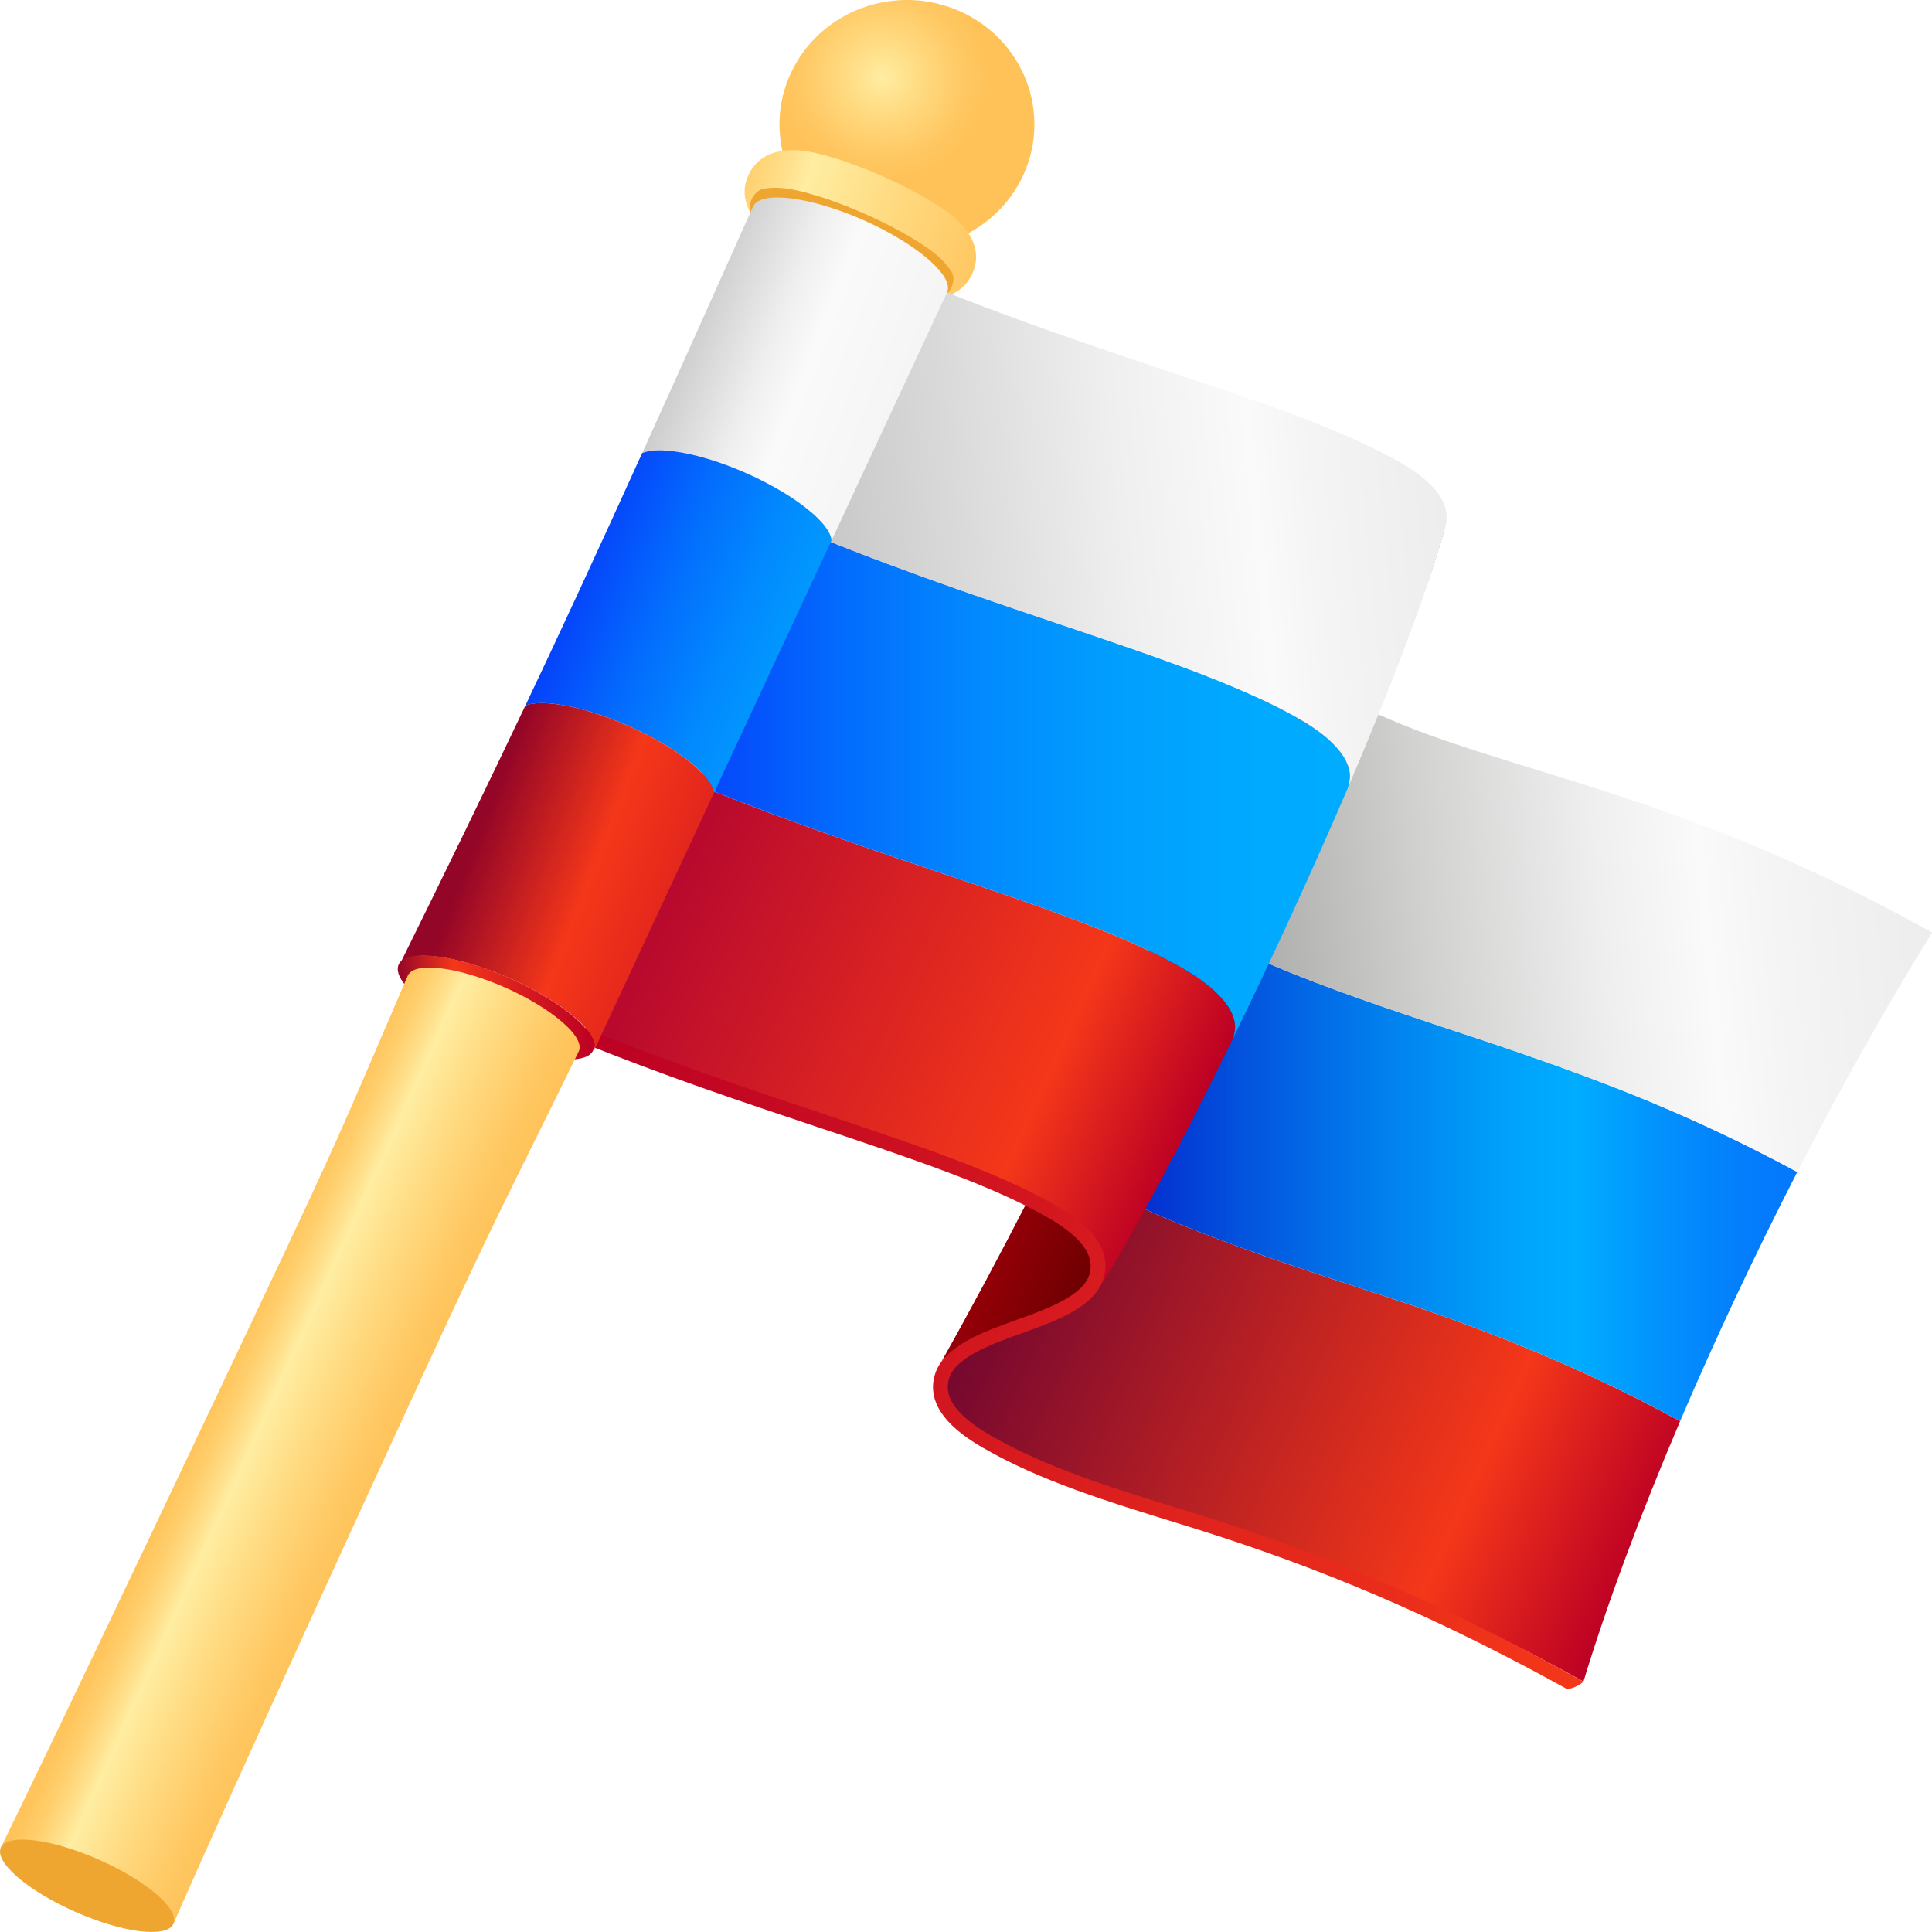
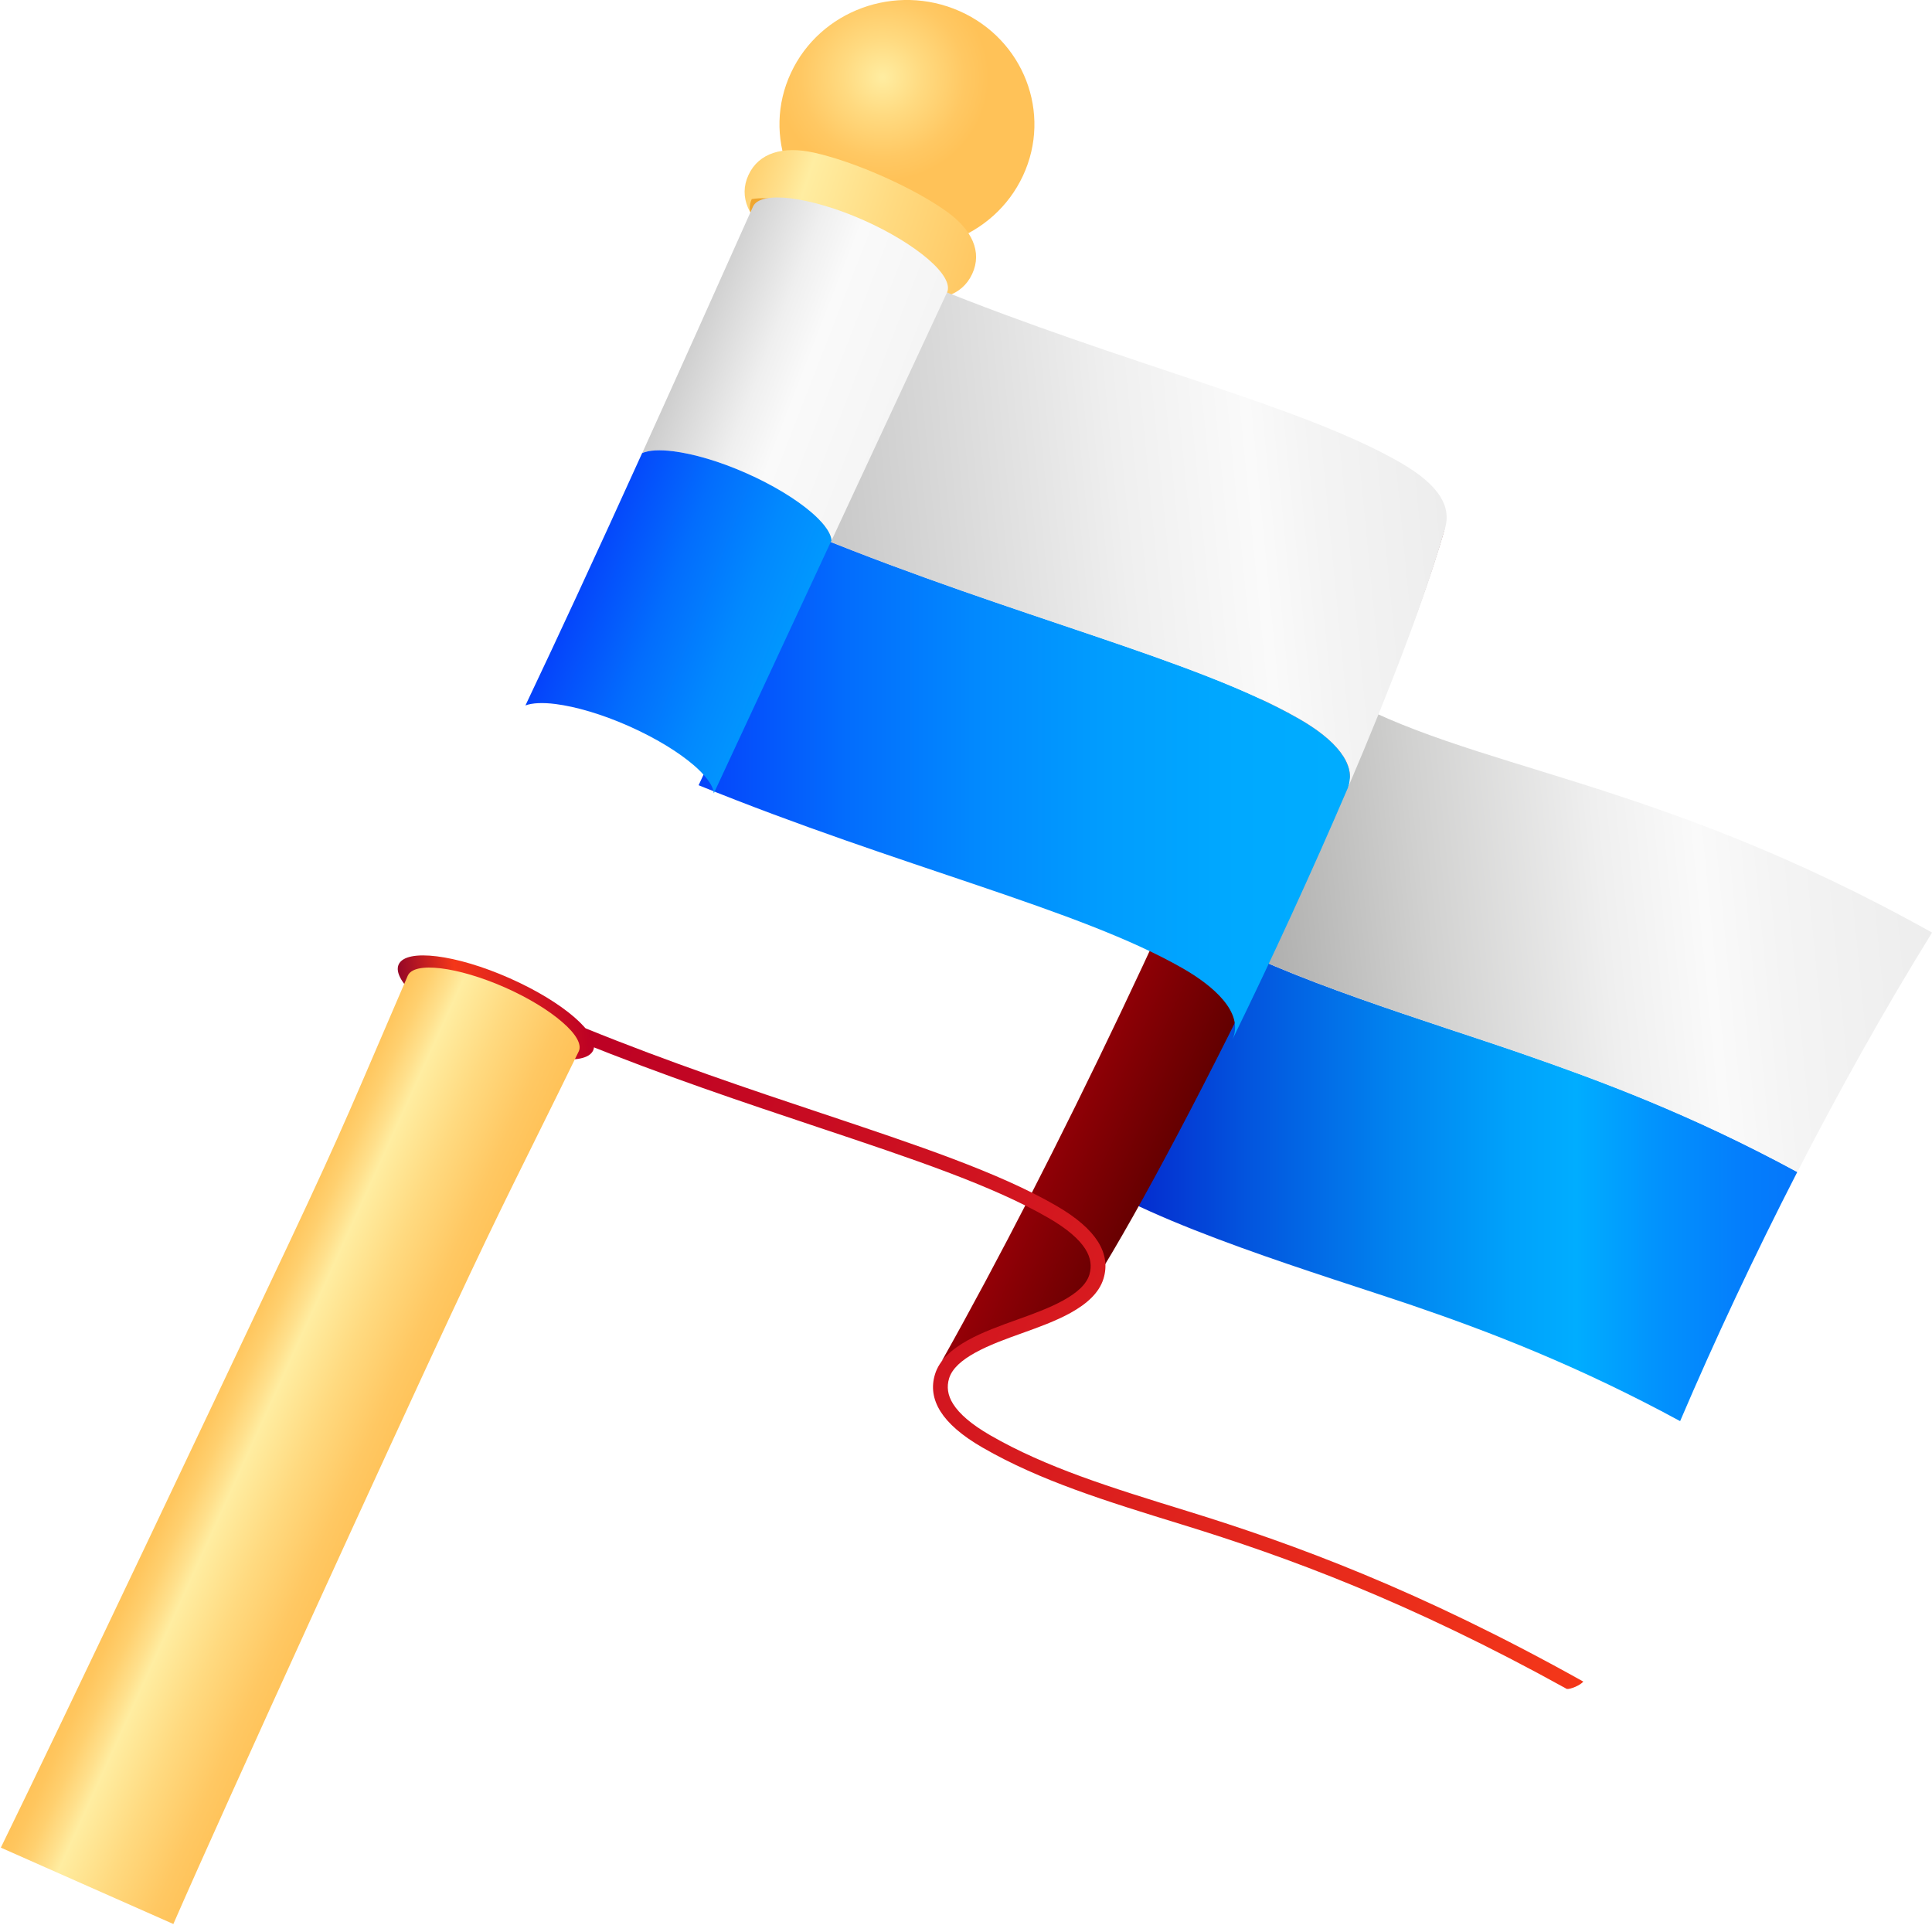
<svg xmlns="http://www.w3.org/2000/svg" version="1.1" id="Слой_1" x="0px" y="0px" viewBox="0 0 300 300" style="enable-background:new 0 0 300 300;" xml:space="preserve">
  <style type="text/css">
	.st0{clip-path:url(#SVGID_00000144331520901243173430000011338785072306615195_);}
	.st1{fill:url(#SVGID_00000086690917457353842780000015959731117977928382_);}
	.st2{clip-path:url(#SVGID_00000106105101125904236190000005761603052217765774_);}
	.st3{fill:url(#SVGID_00000056416502685266835350000002440211836706839707_);}
	.st4{fill:url(#SVGID_00000013875045459255113300000003491816085033925549_);}
	.st5{fill:url(#SVGID_00000032616904938812734860000014155672600063923873_);}
	.st6{fill:url(#SVGID_00000024718470590194717880000017203593774747003524_);}
	.st7{fill:url(#SVGID_00000130604888156662785610000015290158177527338645_);}
	.st8{fill:url(#SVGID_00000162343364974571630320000013187414686016090254_);}
	.st9{fill:url(#SVGID_00000124839902440315176310000003359150730645547648_);}
	.st10{fill:url(#SVGID_00000016044827889890914920000010307032928114327714_);}
	.st11{fill:url(#SVGID_00000108300290478318344440000013909685544963740068_);}
	.st12{fill:url(#SVGID_00000052100087111586655210000008074628721572182452_);}
	.st13{fill:url(#SVGID_00000147193798356860946810000003087771845721463692_);}
	.st14{fill:url(#SVGID_00000139272706471564148210000000356044305599259284_);}
	.st15{fill:url(#SVGID_00000147208379235418246160000002507893937936714651_);}
	.st16{fill:url(#SVGID_00000129207924966743112880000007229494997050545320_);}
	.st17{fill:url(#SVGID_00000158739683327473118350000003931118850240187793_);}
	.st18{fill:url(#SVGID_00000119802789159135568930000015714730796824171181_);}
	.st19{fill:url(#SVGID_00000119824204360260040800000015070371445517515455_);}
	.st20{fill:#4F4A4C;}
	.st21{fill:url(#SVGID_00000170267931263930066830000011324330731085233313_);}
	.st22{fill:url(#SVGID_00000008111672306604857070000003028352258337085586_);}
	.st23{fill:#FFA700;}
	.st24{fill:url(#SVGID_00000034077501010638922530000012039015741008349372_);}
	.st25{fill:url(#SVGID_00000021831218457193226610000014399498328084699048_);}
	.st26{fill:url(#SVGID_00000174562810912103982560000005288715262451367060_);}
	.st27{fill:url(#SVGID_00000118367927804393881300000010161854735863866036_);}
	.st28{fill:url(#SVGID_00000115481090986620772490000014311936726736114318_);}
	.st29{fill:url(#SVGID_00000178165550162793380100000015939152962233350540_);}
	.st30{clip-path:url(#SVGID_00000098198413013321876730000006271000923234082217_);}
	.st31{clip-path:url(#SVGID_00000049944416930412616200000013495068516049752468_);}
	.st32{fill:url(#SVGID_00000070082739841280982290000008342282537385300405_);}
	.st33{fill:url(#SVGID_00000151509316093428642830000010891111114462776715_);}
	.st34{fill:url(#SVGID_00000002343515099806219440000007424093619154257084_);}
	.st35{fill:url(#SVGID_00000026866669926487157040000002864545644646453432_);}
	.st36{fill:url(#SVGID_00000119111849389113844750000004204834170136322227_);}
	.st37{fill:url(#SVGID_00000145045353139376277600000013359138846339495862_);}
	.st38{fill:url(#SVGID_00000038411546633746128020000013736469023939467399_);}
	.st39{fill:url(#SVGID_00000150812081795201554510000002111832370110084761_);}
	.st40{fill:url(#SVGID_00000183240924861603088820000017947991898612594343_);}
	.st41{fill:url(#SVGID_00000042724990200369980380000004763523926351352986_);}
	.st42{fill-rule:evenodd;clip-rule:evenodd;fill:url(#SVGID_00000155117937340518758400000009532762335287014793_);}
	.st43{fill:url(#SVGID_00000145060424703546578630000007321636232755779218_);}
	.st44{fill-rule:evenodd;clip-rule:evenodd;fill:#EFA630;}
	.st45{fill-rule:evenodd;clip-rule:evenodd;fill:url(#SVGID_00000160166905736928161410000001414188418526439338_);}
	.st46{fill-rule:evenodd;clip-rule:evenodd;fill:url(#SVGID_00000110434770603579529160000007649804548405790616_);}
	.st47{fill-rule:evenodd;clip-rule:evenodd;fill:url(#SVGID_00000086657413627466997470000006538922342001753006_);}
	.st48{fill-rule:evenodd;clip-rule:evenodd;fill:url(#SVGID_00000136412740202602821960000011719839125598431165_);}
	.st49{fill-rule:evenodd;clip-rule:evenodd;fill:url(#SVGID_00000154414877975595156070000009158299128945231806_);}
	.st50{fill-rule:evenodd;clip-rule:evenodd;fill:url(#SVGID_00000134935514105614550870000014550499185052392635_);}
	.st51{fill-rule:evenodd;clip-rule:evenodd;fill:url(#SVGID_00000031924765303659368210000015548898617628841619_);}
	.st52{fill:url(#SVGID_00000009580181140345988950000011458135812327897777_);}
	.st53{fill-rule:evenodd;clip-rule:evenodd;fill:url(#SVGID_00000050638196835067236550000003926215919208577163_);}
	.st54{fill-rule:evenodd;clip-rule:evenodd;fill:url(#SVGID_00000160150742627137880950000014449751538020075155_);}
	.st55{fill-rule:evenodd;clip-rule:evenodd;fill:url(#SVGID_00000108289934341878665120000013796983768708338101_);}
	.st56{fill-rule:evenodd;clip-rule:evenodd;fill:url(#SVGID_00000033370644766550405530000006868846163594772879_);}
	.st57{fill-rule:evenodd;clip-rule:evenodd;fill:url(#SVGID_00000140713425249740478110000017318968571564149662_);}
	.st58{fill:#FFD45E;}
	.st59{fill:url(#SVGID_00000126312438341411069960000015197865984796338078_);}
	.st60{fill:#D89E45;}
	.st61{fill:#F0AF4C;}
	.st62{fill:#FD4755;}
	.st63{fill:#CD2E3A;}
	.st64{fill:#FFFFFF;}
	.st65{fill:url(#SVGID_00000138563521767030021840000001462337830976013491_);}
	.st66{fill:url(#SVGID_00000101813638061843571840000002650852911216130203_);}
	.st67{fill:url(#SVGID_00000111905890089160155670000001738401509608006823_);}
	.st68{fill:#FFCB6D;}
	.st69{fill:url(#SVGID_00000155861252817668438180000009828163735245153458_);}
	.st70{fill:url(#SVGID_00000047742121095035091880000015442290052388321693_);}
	.st71{fill:url(#SVGID_00000005988744825122273380000015485423755182365114_);}
	.st72{fill:url(#SVGID_00000172405776785495690510000003054547183832111008_);}
	.st73{fill:url(#SVGID_00000173869997403438442860000008973058484199809932_);}
	.st74{fill:url(#SVGID_00000027586998702276678180000007887681295760914824_);}
	.st75{fill:url(#SVGID_00000100347500193363637980000008442471200417705120_);}
	.st76{fill:url(#SVGID_00000165224274583947678960000005907293566779071679_);}
	.st77{fill:url(#SVGID_00000025404552460289088980000018117335978743589052_);}
	.st78{fill:url(#SVGID_00000169535095210457859740000001303287061485620370_);}
	.st79{clip-path:url(#SVGID_00000068648235285015068510000001292777613500389052_);}
	.st80{clip-path:url(#SVGID_00000167376128864644713970000001055765739201691547_);}
	.st81{clip-path:url(#SVGID_00000182497685188335681980000012049605994234548917_);}
	.st82{fill:url(#SVGID_00000098218423335723138790000013987249362566110861_);}
	.st83{fill:url(#SVGID_00000078758173232609620730000008040613394474173576_);}
	.st84{fill:url(#SVGID_00000034051447438752111010000008632323229376544439_);}
	.st85{fill:url(#SVGID_00000142135898705940397910000006629509436869713332_);}
	.st86{clip-path:url(#SVGID_00000083810031948419659950000003226728341969895093_);}
	.st87{fill:url(#SVGID_00000128453220489100989650000002145317476475770047_);}
	.st88{fill:url(#SVGID_00000020385363087357254550000005976677059481582746_);}
	.st89{fill:url(#SVGID_00000013157702001649036360000004668508054752317328_);}
	.st90{fill:url(#SVGID_00000109750113344935854870000006524072167478956165_);}
	.st91{fill:url(#SVGID_00000154415518323870480530000006668510326572270226_);}
	.st92{fill:url(#SVGID_00000049944076492392728000000009674851279952096674_);}
	.st93{fill:url(#SVGID_00000059288618273921022440000018302696941087623091_);}
	.st94{fill:url(#SVGID_00000111882626551539383210000001650886250600804513_);}
	.st95{fill:url(#SVGID_00000137120925978274783860000015172887800496817819_);}
	.st96{fill:url(#SVGID_00000008835256811831851040000003961061627377928101_);}
	.st97{fill:url(#SVGID_00000029730035316123374560000013540253249111046821_);}
	.st98{fill:url(#SVGID_00000079473756071250801000000014589035890043969439_);}
	.st99{fill:url(#SVGID_00000130644966684670693900000010247818058733403549_);}
	.st100{fill:url(#SVGID_00000127749470692730652880000016160481031576807841_);}
	.st101{fill:url(#SVGID_00000030484869803469527070000001536936831862893757_);}
	.st102{fill:url(#SVGID_00000116201918660278556840000006152573990400135612_);}
	.st103{fill:url(#SVGID_00000094578151795521042390000016263142323385596548_);}
	.st104{fill:url(#SVGID_00000132073694660133414740000016996989411469744306_);}
	.st105{fill:url(#SVGID_00000000936905668944111720000003772071324797399450_);}
	.st106{fill:url(#SVGID_00000153687127174375352560000010858919357534623372_);}
	.st107{fill:url(#SVGID_00000117640228586588134540000003048840330990268293_);}
	.st108{fill:#847184;}
	.st109{fill:url(#SVGID_00000168829666046071673420000005250721644986744764_);}
	.st110{fill:url(#SVGID_00000027596608229053461350000008466556205503878845_);}
	.st111{fill:url(#SVGID_00000117678752697765707340000000380449539603491212_);}
	.st112{fill:url(#SVGID_00000159462380723758834440000014271969547460534168_);}
	.st113{fill:url(#SVGID_00000076567758364204720690000002451495124970256060_);}
	.st114{fill:url(#SVGID_00000151536988971880157300000002370953364991541141_);}
	.st115{fill:#FFB39D;}
	.st116{fill:url(#SVGID_00000127730754869448733030000015101119970398519225_);}
	.st117{fill:url(#SVGID_00000047764596698977061960000004388591892448698243_);}
	.st118{fill:url(#SVGID_00000090266493464202255320000017748897222013533332_);}
	.st119{fill:url(#SVGID_00000173840689406102210230000005584194071320378527_);}
	.st120{fill:url(#SVGID_00000128450881800130157130000011187036402635715753_);}
	.st121{fill:url(#SVGID_00000037664631018326146430000010099940238867311233_);}
	.st122{fill:url(#SVGID_00000042706667456825002090000004269873934118677411_);}
	.st123{fill:url(#SVGID_00000098186453847293822560000000538818879761523385_);}
	.st124{fill:url(#SVGID_00000029003433039810542870000005505951822650045340_);}
	.st125{fill:url(#SVGID_00000051367086329401163070000010596929757625858493_);}
	.st126{fill:url(#SVGID_00000039819770180386816280000003402727188518860686_);}
	.st127{fill:url(#SVGID_00000083792599137757224700000005517585361318717617_);}
	.st128{fill:url(#SVGID_00000010291456803087399540000017076956892523037105_);}
	.st129{fill:url(#SVGID_00000021109219259162965770000007310235335085670530_);}
	.st130{fill:url(#SVGID_00000086676249281496033260000004665146313627337612_);}
	.st131{fill:url(#SVGID_00000094620074015772039290000015168921444869827497_);}
	.st132{fill:#0577FB;}
	.st133{filter:url(#Adobe_OpacityMaskFilter);}
	.st134{opacity:0.35;mask:url(#SVGID_00000150787864638877386480000015329470475670103686_);}
	.st135{opacity:0.4;fill:url(#SVGID_00000172426093865716147430000005990276976208482979_);}
	.st136{fill:url(#SVGID_00000068672992472440160630000005664634832930714758_);}
	.st137{fill:url(#SVGID_00000099654174825384888590000000053356947234946187_);}
	.st138{fill:url(#SVGID_00000055694195526376563500000010514443486927505802_);}
	.st139{fill:url(#SVGID_00000021801507557341879340000004292539057064916609_);}
	.st140{fill:url(#SVGID_00000062170104236878892200000011072708828974612883_);}
	.st141{fill:url(#SVGID_00000175291747194756131180000018391746243786466964_);}
	.st142{fill:url(#SVGID_00000170964989843198109840000006781703879675385774_);}
	.st143{fill:url(#SVGID_00000114763292685604117180000008332509102549414827_);}
	.st144{fill:url(#SVGID_00000166663882731769945770000007547490457840118679_);}
	.st145{fill:url(#SVGID_00000019640755495712728510000002406179212376602805_);}
	.st146{fill:url(#SVGID_00000055703976033113281410000013367004104357117336_);}
	.st147{fill:url(#SVGID_00000151544774852419152120000012228563302892928410_);}
	.st148{fill:url(#SVGID_00000014617799398553612350000017791083760974933694_);}
	.st149{fill:url(#SVGID_00000057864908606905128090000014901735882846685582_);}
	.st150{fill:url(#SVGID_00000109731311388616079780000003643916537338996623_);}
	.st151{fill:url(#SVGID_00000155119049070799572670000011629907311542840236_);}
	.st152{fill:url(#SVGID_00000149341174392996016070000004815328512896892820_);}
	.st153{fill:url(#SVGID_00000023261240493539311310000014795703515927960976_);}
	.st154{fill:url(#SVGID_00000049195231452551056410000006549114943333134256_);}
	.st155{fill:url(#SVGID_00000126314188825847840530000010126908816307951510_);}
	.st156{fill:url(#SVGID_00000181801541316963476890000010406874650833582002_);}
	.st157{fill:url(#SVGID_00000174560597331865421780000005570175052567202969_);}
	.st158{fill:url(#SVGID_00000044142925346709428490000001279381170835781536_);}
	.st159{fill:url(#SVGID_00000016753764145753044260000006058698818532751003_);}
	.st160{fill:url(#SVGID_00000177479983894185797600000014454338973110057387_);}
	.st161{fill:url(#SVGID_00000178188333958113661870000005455284292634451348_);}
	.st162{fill:url(#SVGID_00000024703864055522692760000000756277622239796638_);}
	.st163{fill:url(#SVGID_00000037693078998106226420000018099367258440170131_);}
	.st164{fill:url(#SVGID_00000157997581079932184140000008868850274087250878_);}
	.st165{fill:url(#SVGID_00000131360965723339032520000000724321984141099691_);}
	.st166{fill:url(#SVGID_00000150081737371309046600000010837978513741573037_);}
	.st167{fill:url(#SVGID_00000013193682027404142060000006623848620244236208_);}
	.st168{fill:url(#SVGID_00000009559517419873611780000009916929135248676286_);}
	.st169{fill:url(#SVGID_00000114758204253804226470000017610667048450521734_);}
	.st170{fill:url(#SVGID_00000103241440229605155600000000304314711075111326_);}
	.st171{fill:url(#SVGID_00000152237097583765748120000005466184514895385773_);}
	.st172{fill:url(#SVGID_00000171703250935316790440000007534545310607704237_);}
	.st173{fill:url(#SVGID_00000089546719712058147540000008477915339263593109_);}
	.st174{fill:url(#SVGID_00000060724350886751881440000008055488486600375175_);}
	.st175{fill:url(#SVGID_00000120530316338552066840000014399049866640896652_);}
	.st176{fill:url(#SVGID_00000021089826240509234490000017203826002077701265_);}
	.st177{fill:url(#SVGID_00000122685258279879649810000009550287273129436078_);}
	.st178{fill:url(#SVGID_00000066482783163782344330000013664761709600128412_);}
	.st179{fill:url(#SVGID_00000019638076125935481530000016407869706164818055_);}
	.st180{fill:url(#SVGID_00000080900287188003209030000014598650196501998991_);}
	.st181{fill:url(#SVGID_00000003066730498837703130000001984510297300612261_);}
	.st182{fill:url(#SVGID_00000134240117629143799320000011322752210470172558_);}
	.st183{fill:url(#SVGID_00000111185798976370079140000003927922166052106371_);}
	.st184{fill:url(#SVGID_00000037675439195992361770000001436409496253689000_);}
	.st185{fill:url(#SVGID_00000035509745056888998200000007420150963693831046_);}
	.st186{fill:url(#SVGID_00000180355790603750230960000006437533738367842458_);}
	.st187{fill:url(#SVGID_00000029047945186385280190000004837207718553990803_);}
	.st188{fill:url(#SVGID_00000129168468439989680580000004931078320645975457_);}
	.st189{fill:url(#SVGID_00000057142707545827106550000002294416571633427073_);}
	.st190{fill:url(#SVGID_00000045617431950384868760000001453256084993811113_);}
	.st191{fill:url(#SVGID_00000111869658724791867340000008170258833684578977_);}
	.st192{fill:url(#SVGID_00000119815239094973279930000016776153260057507973_);}
	.st193{fill:url(#SVGID_00000101063629500482161280000000167496740542036886_);}
	.st194{fill:url(#SVGID_00000181795734364020127670000004976977448888964740_);}
	.st195{fill:url(#SVGID_00000022534202565580882400000009099521110575593653_);}
	.st196{fill:url(#SVGID_00000174589151092904134020000016775172619007043732_);}
	.st197{fill:url(#SVGID_00000133491120724701820700000007428848666014629819_);}
	.st198{fill:url(#SVGID_00000158709851238603124060000013240624642432055682_);}
	.st199{fill:url(#SVGID_00000031900342150340543760000014196905115082813346_);}
	.st200{fill:url(#SVGID_00000129177847213927532820000017060468025660802190_);}
	.st201{fill:#FFD9C8;}
	.st202{fill:url(#SVGID_00000134970083167723200690000002795145444043166885_);}
	.st203{fill:url(#SVGID_00000064326911960282177350000009996501199452950453_);}
	.st204{fill:url(#SVGID_00000154420814337013780340000009863339775617591472_);}
	.st205{fill:url(#SVGID_00000123436455479597423300000000884259288650191037_);}
	.st206{fill:url(#SVGID_00000001641809065188693310000002598418768935950774_);}
	.st207{fill:url(#SVGID_00000156589351562953581970000003578056056703830710_);}
	.st208{fill:url(#SVGID_00000085209848291140248890000005453496022721351099_);}
	.st209{fill:url(#SVGID_00000130642710049444673110000016593815977508732327_);}
	.st210{fill:url(#SVGID_00000127742921439635737040000011713786330177705864_);}
	.st211{fill:url(#SVGID_00000160880856184114266940000005327320509629209009_);}
	.st212{fill:url(#SVGID_00000053536549976306223980000005505314555907671740_);}
	.st213{fill:url(#SVGID_00000090276607188536360960000010835350397113967750_);}
	.st214{fill:url(#SVGID_00000062876265283371290830000004571836473275032713_);}
	.st215{fill:url(#SVGID_00000168834952272186844690000015450070305662961825_);}
	.st216{fill:url(#SVGID_00000177485893901419943570000014599499186804621992_);}
	.st217{fill:url(#SVGID_00000163769524668345237230000010600232877630116765_);}
	.st218{fill:url(#SVGID_00000165204395405593860220000006470402229936012208_);}
	.st219{fill:url(#SVGID_00000164493398616877458690000018370085854999761845_);}
	.st220{fill:url(#SVGID_00000032620080395677662970000001538164216547606926_);}
	.st221{fill:url(#SVGID_00000029749741281406790080000002772762524246465715_);}
	.st222{fill:url(#SVGID_00000098200227963974655370000007594190208264404108_);}
	.st223{fill:url(#SVGID_00000116213416109362074660000002789511772403729036_);}
	.st224{fill:url(#SVGID_00000127738051001639084230000014228864734019252408_);}
	.st225{fill:url(#SVGID_00000024715427426157435990000012027565338657109898_);}
	.st226{fill:url(#SVGID_00000011014257852813537520000012514834505482600834_);}
	.st227{fill:url(#SVGID_00000024698659602619494720000005106295541324430215_);}
	.st228{fill:url(#SVGID_00000018919761571896743240000014102910648937595533_);}
	.st229{fill:url(#SVGID_00000133486871268757291370000013460984190477770124_);}
	.st230{clip-path:url(#SVGID_00000009590976102475438860000004776869838493779114_);}
	.st231{fill:url(#SVGID_00000044882637241957530280000013460177538481657730_);}
	.st232{fill:url(#SVGID_00000148654537919268459150000006365051660723538823_);}
	.st233{fill:url(#SVGID_00000129207492275970178650000004657050681656009897_);}
	.st234{fill:url(#SVGID_00000176753853436362369610000012865020363903809201_);}
	.st235{fill:url(#SVGID_00000116227498398760669650000008945321152823437706_);}
	.st236{fill:url(#SVGID_00000132083381633650431770000011169879716538542979_);}
	.st237{fill:url(#SVGID_00000139275232940244810080000013932992069920181148_);}
	.st238{fill:url(#SVGID_00000087408223823081159830000015540650285403595685_);}
	.st239{fill:url(#SVGID_00000102506671858036377250000014958875386665727377_);}
	.st240{fill:url(#SVGID_00000172438678057135273770000012930665855591719830_);}
	.st241{fill:url(#SVGID_00000121240092339954947860000005398051142236405944_);}
	.st242{fill:url(#SVGID_00000007423488071527265830000005786096595411111846_);}
	.st243{fill:url(#SVGID_00000010276846138515858630000013507090199637495724_);}
	.st244{fill:url(#SVGID_00000180325165010596172070000000432870316222377404_);}
	.st245{fill:url(#SVGID_00000134968408721573637680000017528835869143236522_);}
	.st246{fill:url(#SVGID_00000042697197533491798150000011501713535083803781_);}
	.st247{fill:url(#SVGID_00000038384356387879345820000009102505950121734079_);}
	.st248{fill:url(#SVGID_00000008827715407212407500000010196935853192731820_);}
	.st249{fill:url(#SVGID_00000127013904654702142270000016087111745955183501_);}
	.st250{fill:url(#SVGID_00000124858214571706875720000016844157867186741671_);}
	.st251{fill:url(#SVGID_00000107579523143133675780000017566331278576128642_);}
	.st252{fill:url(#SVGID_00000115496692342993540550000003167265510859041701_);}
	.st253{fill:url(#SVGID_00000021103343655888371130000000870517631142298557_);}
	.st254{fill:url(#SVGID_00000061471567884614989190000016058611068204341389_);}
	.st255{fill:url(#SVGID_00000021079738829266116580000007387214549457204387_);}
	.st256{fill:url(#SVGID_00000016762900134419804630000005984017680749321112_);}
	.st257{fill:url(#SVGID_00000180339112447319485110000009267475964953948552_);}
	.st258{fill:url(#SVGID_00000093886142130192692420000004469714881624197303_);}
	.st259{fill:url(#SVGID_00000070829086517631512940000017917310453085867149_);}
	.st260{fill:none;stroke:#B2B2B2;stroke-width:7;stroke-miterlimit:10;}
	.st261{fill:#B2B2B2;}
	.st262{fill:url(#SVGID_00000020356971310838027590000002911041810384419505_);}
	.st263{fill:url(#SVGID_00000137855042258021405970000003604417099425377458_);}
	.st264{fill:url(#SVGID_00000020387827688546622480000018275840955020381626_);}
	.st265{fill:url(#SVGID_00000025414367690403003700000013572339748392807613_);}
	.st266{fill:url(#SVGID_00000140705012088609039900000016124520378076174261_);}
	.st267{fill:url(#SVGID_00000044141280525964634540000013390262801950188418_);}
	.st268{fill:url(#SVGID_00000165212655648099571570000010029957751444408244_);}
	.st269{fill:url(#SVGID_00000050631661016607403800000001231399641717407422_);}
	.st270{fill:url(#SVGID_00000164474063316084161220000009748400172379837826_);}
	.st271{fill:url(#SVGID_00000133506305755258694870000002513691334209914258_);}
	.st272{fill:url(#SVGID_00000025433475521340880400000001884557506537747387_);}
	.st273{fill:url(#SVGID_00000087384320259659629990000012188325851541207696_);}
	.st274{fill:url(#SVGID_00000078026312265106201880000000635666875887250875_);}
	.st275{fill:url(#SVGID_00000012454218632581799470000005368322459889628328_);}
	.st276{fill:url(#SVGID_00000168802800820504171790000011797730962251610762_);}
	.st277{fill:url(#SVGID_00000079454217045334580710000004022183655089693098_);}
	.st278{fill:url(#SVGID_00000066513083545530446640000005141650547749058481_);}
	.st279{fill:url(#SVGID_00000095309498027127901400000015776189682144151981_);}
	.st280{fill:url(#SVGID_00000098922268667835135500000017557012588948051085_);}
	.st281{fill:url(#SVGID_00000045578421728449746210000001450014021547072439_);}
	.st282{fill:url(#SVGID_00000168090046500077801800000003243354572440306075_);}
	.st283{fill:url(#SVGID_00000074420956633200843810000000637062022960652731_);}
	.st284{fill:url(#SVGID_00000094575960430039472370000017365920703628307351_);}
	.st285{fill:url(#SVGID_00000132080849225313750600000015434045964543369656_);}
</style>
  <g>
    <g>
      <radialGradient id="SVGID_00000103231582669344298670000011291601501431371920_" cx="-86.873" cy="-572.247" r="26.999" gradientTransform="matrix(0.911 0.403 -0.413 0.888 -20.126 555.159)" gradientUnits="userSpaceOnUse">
        <stop offset="0" style="stop-color:#FFEDA1" />
        <stop offset="0.229" style="stop-color:#FFDA80" />
        <stop offset="0.472" style="stop-color:#FFC863" />
        <stop offset="0.611" style="stop-color:#FFC258" />
        <stop offset="1" style="stop-color:#FFC258" />
      </radialGradient>
      <path style="fill-rule:evenodd;clip-rule:evenodd;fill:url(#SVGID_00000103231582669344298670000011291601501431371920_);" d="    M149.01,1.73c9.95,4.41,14.36,15.85,9.84,25.55c-4.52,9.71-16.25,14-26.2,9.6s-14.36-15.85-9.84-25.55    C127.32,1.62,139.05-2.68,149.01,1.73L149.01,1.73z" />
    </g>
    <linearGradient id="SVGID_00000085231119319951804230000010777616946352578989_" gradientUnits="userSpaceOnUse" x1="119.124" y1="22.557" x2="168.8" y2="44.859" gradientTransform="matrix(0.995 -0.097 0.097 0.995 -13.062 15.286)">
      <stop offset="0" style="stop-color:#FFC258" />
      <stop offset="0.065" style="stop-color:#FFC65E" />
      <stop offset="0.154" style="stop-color:#FFD06F" />
      <stop offset="0.255" style="stop-color:#FFE08C" />
      <stop offset="0.318" style="stop-color:#FFEDA1" />
      <stop offset="0.573" style="stop-color:#FFDA80" />
      <stop offset="0.845" style="stop-color:#FFC863" />
      <stop offset="1" style="stop-color:#FFC258" />
    </linearGradient>
    <path style="fill:url(#SVGID_00000085231119319951804230000010777616946352578989_);" d="M130.12,42.32c4,1.77,7.8,3.05,10.73,3.69   c4.76,1.04,8.51-0.03,10.11-3.47c1.6-3.44-0.04-6.89-3.98-9.71c-2.42-1.73-5.92-3.68-9.91-5.45c-4-1.77-7.8-3.05-10.73-3.69   c-4.76-1.04-8.51,0.03-10.11,3.47c-1.6,3.44,0.04,6.89,3.98,9.71C122.63,38.6,126.12,40.55,130.12,42.32L130.12,42.32z" />
-     <path class="st44" d="M140.85,46.01c-2.93-0.64-6.73-1.92-10.73-3.69c-3.99-1.77-7.49-3.72-9.91-5.45   c-1.52-1.08-2.69-2.26-3.47-3.49c-0.42-0.66-0.42-1.58-0.01-2.47c0.41-0.89,1.13-1.49,1.91-1.62c1.47-0.24,3.15-0.15,4.98,0.25   c2.93,0.64,6.73,1.92,10.73,3.69c4,1.77,7.49,3.72,9.91,5.45c1.52,1.08,2.69,2.26,3.47,3.49c0.42,0.66,0.42,1.58,0.01,2.47   c-0.41,0.89-1.12,1.49-1.91,1.62C144.36,46.5,142.68,46.41,140.85,46.01L140.85,46.01z" />
+     <path class="st44" d="M140.85,46.01c-2.93-0.64-6.73-1.92-10.73-3.69c-3.99-1.77-7.49-3.72-9.91-5.45   c-1.52-1.08-2.69-2.26-3.47-3.49c-0.42-0.66-0.42-1.58-0.01-2.47c1.47-0.24,3.15-0.15,4.98,0.25   c2.93,0.64,6.73,1.92,10.73,3.69c4,1.77,7.49,3.72,9.91,5.45c1.52,1.08,2.69,2.26,3.47,3.49c0.42,0.66,0.42,1.58,0.01,2.47   c-0.41,0.89-1.12,1.49-1.91,1.62C144.36,46.5,142.68,46.41,140.85,46.01L140.85,46.01z" />
    <linearGradient id="SVGID_00000136393285178135026200000015548978216119139489_" gradientUnits="userSpaceOnUse" x1="148.106" y1="197.904" x2="243.52" y2="252.991" gradientTransform="matrix(0.995 -0.097 0.097 0.995 -13.062 15.286)">
      <stop offset="0" style="stop-color:#74072F" />
      <stop offset="0.745" style="stop-color:#F43719" />
      <stop offset="1" style="stop-color:#BC0024" />
    </linearGradient>
-     <path style="fill-rule:evenodd;clip-rule:evenodd;fill:url(#SVGID_00000136393285178135026200000015548978216119139489_);" d="   M245.88,261.11c3.65-12.03,8.81-25.89,15.01-40.43c-15.96-8.65-29.64-13.9-41.56-17.96c-13.75-4.69-40.09-12.46-51.75-20.54   c-1.62-1.3-2.6-2.69-3.03-4.09c-5.73,11.73-11.59,23.22-17.54,34.31c-1.26,2.35-0.99,5.03,0.7,7.1c1.14,1.4,2.92,2.84,5.48,4.31   C174.24,235.97,202.35,236.77,245.88,261.11L245.88,261.11z" />
    <linearGradient id="SVGID_00000063603857183200176540000005012645837418844045_" gradientUnits="userSpaceOnUse" x1="164.547" y1="180.077" x2="279.08" y2="180.077">
      <stop offset="1.118836e-07" style="stop-color:#0510C4" />
      <stop offset="0.244" style="stop-color:#0352DD" />
      <stop offset="0.453" style="stop-color:#0183EF" />
      <stop offset="0.612" style="stop-color:#00A2FB" />
      <stop offset="0.701" style="stop-color:#00ADFF" />
      <stop offset="0.813" style="stop-color:#0292FD" />
      <stop offset="0.924" style="stop-color:#047EFC" />
      <stop offset="1" style="stop-color:#0577FB" />
    </linearGradient>
    <path style="fill-rule:evenodd;clip-rule:evenodd;fill:url(#SVGID_00000063603857183200176540000005012645837418844045_);" d="   M219.33,202.71c11.92,4.07,25.6,9.31,41.56,17.96c5.39-12.63,11.56-25.77,18.19-38.68c-16.57-8.98-30.58-14.16-42.71-18.37   c-13.66-4.75-37.65-11.89-48.93-18.77c-2.74-1.8-4.28-3.61-4.89-5.38c-5.81,13.04-11.84,25.97-18.01,38.62   c0.43,1.39,1.41,2.78,3.03,4.09C179.25,190.26,205.59,198.03,219.33,202.71L219.33,202.71z" />
    <linearGradient id="SVGID_00000044869897160865175610000015492347555825614506_" gradientUnits="userSpaceOnUse" x1="182.603" y1="148.451" x2="298.966" y2="148.451" gradientTransform="matrix(0.995 -0.097 0.097 0.995 -13.062 15.286)">
      <stop offset="1.100000e-07" style="stop-color:#9D9D9C" />
      <stop offset="0.019" style="stop-color:#A0A09F" />
      <stop offset="0.331" style="stop-color:#D1D1D0" />
      <stop offset="0.567" style="stop-color:#EFEFEF" />
      <stop offset="0.701" style="stop-color:#FAFAFA" />
      <stop offset="0.8" style="stop-color:#F4F4F4" />
      <stop offset="1" style="stop-color:#EDEDED" />
    </linearGradient>
    <path style="fill-rule:evenodd;clip-rule:evenodd;fill:url(#SVGID_00000044869897160865175610000015492347555825614506_);" d="   M187.45,144.85c11.27,6.88,35.27,14.03,48.93,18.77c12.13,4.22,26.13,9.39,42.71,18.37c6.61-12.87,13.69-25.51,20.92-37.18   c-43.52-24.33-71.64-25.14-92.69-37.29c-6.22-3.59-7.84-6.95-6.89-10.09c-5.66,13.99-11.64,28.08-17.86,42.03   C183.16,141.24,184.7,143.06,187.45,144.85L187.45,144.85z" />
    <linearGradient id="SVGID_00000016765557833908314410000005401737306108287646_" gradientUnits="userSpaceOnUse" x1="176.95" y1="145.66" x2="194.575" y2="155.835" gradientTransform="matrix(0.995 -0.097 0.097 0.995 -13.062 15.286)">
      <stop offset="0" style="stop-color:#960007" />
      <stop offset="1" style="stop-color:#610000" />
    </linearGradient>
    <path style="fill-rule:evenodd;clip-rule:evenodd;fill:url(#SVGID_00000016765557833908314410000005401737306108287646_);" d="   M169.89,199.11c13.78-21.87,45.84-86.5,54.48-117.17c-1.15,3.83-7.02,5.97-11.99,7.75c-4.98,1.78-10.84,3.91-11.99,7.75   c-15.79,39.01-36.39,82.31-54.2,113.99c2.16-2.73,7.95-3.98,12.08-5.45C162.84,204.34,168.17,202.4,169.89,199.11L169.89,199.11z" />
    <linearGradient id="SVGID_00000008843889687598971740000000265383478309415056_" gradientUnits="userSpaceOnUse" x1="100.388" y1="134.81" x2="180.243" y2="180.915" gradientTransform="matrix(0.995 -0.097 0.097 0.995 -13.062 15.286)">
      <stop offset="0" style="stop-color:#B5072F" />
      <stop offset="0.745" style="stop-color:#F43719" />
      <stop offset="1" style="stop-color:#BC0024" />
    </linearGradient>
-     <path style="fill-rule:evenodd;clip-rule:evenodd;fill:url(#SVGID_00000008843889687598971740000000265383478309415056_);" d="   M183.66,150.37c-16.06-9.2-43.72-15.65-75.19-28.44l-18.04,38.76c30.53,12.38,57.42,18.48,72.96,27.46   c3.68,2.12,10.08,6.64,7.58,11.43c5.11-8.1,12.58-22.14,20.41-38.17C193.23,157.2,188.31,153.03,183.66,150.37L183.66,150.37z" />
    <linearGradient id="SVGID_00000069383872797682048360000013152423030874298783_" gradientUnits="userSpaceOnUse" x1="108.476" y1="122.287" x2="212.155" y2="122.287">
      <stop offset="1.118836e-07" style="stop-color:#0543FB" />
      <stop offset="0.03" style="stop-color:#0549FB" />
      <stop offset="0.223" style="stop-color:#036DFD" />
      <stop offset="0.416" style="stop-color:#0289FE" />
      <stop offset="0.611" style="stop-color:#019DFE" />
      <stop offset="0.805" style="stop-color:#00A9FF" />
      <stop offset="1" style="stop-color:#00ADFF" />
    </linearGradient>
    <path style="fill-rule:evenodd;clip-rule:evenodd;fill:url(#SVGID_00000069383872797682048360000013152423030874298783_);" d="   M108.48,121.93c31.47,12.79,59.13,19.24,75.19,28.44c4.64,2.66,9.57,6.82,7.71,11.03c6.08-12.45,12.37-26.1,17.93-39.09   c1.42-3.7-2.02-7.51-7.57-10.7c-16.06-9.2-43.73-15.66-75.21-28.46L108.48,121.93L108.48,121.93z" />
    <linearGradient id="SVGID_00000126297252075137559180000013967883192065369521_" gradientUnits="userSpaceOnUse" x1="132.308" y1="86.246" x2="230.266" y2="86.246" gradientTransform="matrix(0.995 -0.097 0.097 0.995 -13.062 15.286)">
      <stop offset="1.100000e-07" style="stop-color:#C6C6C6" />
      <stop offset="0.113" style="stop-color:#D0D0D0" />
      <stop offset="0.488" style="stop-color:#EFEFEF" />
      <stop offset="0.701" style="stop-color:#FAFAFA" />
      <stop offset="0.8" style="stop-color:#F4F4F4" />
      <stop offset="1" style="stop-color:#EDEDED" />
    </linearGradient>
    <path style="fill-rule:evenodd;clip-rule:evenodd;fill:url(#SVGID_00000126297252075137559180000013967883192065369521_);" d="   M126.52,83.17c31.48,12.8,59.15,19.25,75.21,28.46c5.55,3.18,8.99,7,7.57,10.7c6.59-15.41,12.15-29.9,15.11-40.37   c0.89-3.15-0.67-6.49-6.89-10.09c-15.54-8.97-42.43-15.08-72.96-27.46L126.52,83.17L126.52,83.17z" />
    <linearGradient id="SVGID_00000155866760463949579450000011539205343169705637_" gradientUnits="userSpaceOnUse" x1="82.21" y1="166.204" x2="240.744" y2="257.733" gradientTransform="matrix(0.995 -0.097 0.097 0.995 -13.062 15.286)">
      <stop offset="0" style="stop-color:#BC0024" />
      <stop offset="1" style="stop-color:#F43719" />
    </linearGradient>
    <path style="fill:url(#SVGID_00000155866760463949579450000011539205343169705637_);" d="M90.88,159.66   c13.14,5.33,25.61,9.51,36.77,13.23c14.81,4.95,27.37,9.14,36.29,14.29c3.28,1.89,5.37,3.76,6.53,5.59   c1.25,1.98,1.45,3.91,0.88,5.78c-0.68,2.24-2.63,3.93-5.09,5.3c-2.3,1.28-5.07,2.27-7.6,3.18c-2.44,0.87-5.1,1.83-7.26,3.03   c-2,1.11-3.55,2.4-4.03,3.99c-0.38,1.27-0.24,2.59,0.64,3.97c0.97,1.53,2.8,3.14,5.74,4.84c8.7,5.02,18.7,8.11,30.54,11.76   c16.57,5.11,36.15,12.29,61.57,26.5c-0.53,0.6-1.98,1.2-2.56,1.14c-24.49-13.56-43.53-20.53-59.7-25.51   c-11.97-3.69-22.07-6.81-31.01-11.96c-3.28-1.89-5.37-3.76-6.53-5.59c-1.25-1.98-1.45-3.91-0.88-5.78c0.67-2.24,2.63-3.93,5.09-5.3   c2.3-1.28,5.07-2.27,7.6-3.18c2.44-0.87,5.1-1.83,7.26-3.03c2-1.11,3.55-2.4,4.03-3.99c0.38-1.27,0.24-2.59-0.63-3.97   c-0.97-1.53-2.8-3.14-5.74-4.84c-8.74-5.05-21.19-9.2-35.88-14.11c-11.24-3.76-23.77-7.93-36.98-13.29L90.88,159.66L90.88,159.66z" />
    <g>
      <linearGradient id="SVGID_00000052079650495145905100000017401993317273906347_" gradientUnits="userSpaceOnUse" x1="105.672" y1="48.963" x2="162.614" y2="71.081">
        <stop offset="1.100000e-07" style="stop-color:#C6C6C6" />
        <stop offset="0.056" style="stop-color:#D0D0D0" />
        <stop offset="0.241" style="stop-color:#EFEFEF" />
        <stop offset="0.346" style="stop-color:#FAFAFA" />
        <stop offset="1" style="stop-color:#EDEDED" />
      </linearGradient>
      <path style="fill-rule:evenodd;clip-rule:evenodd;fill:url(#SVGID_00000052079650495145905100000017401993317273906347_);" d="    M116.92,32.09c-5.45,12.19-11.35,25.38-17.2,38.27c1.06-0.46,2.74-0.55,4.82-0.29c3.12,0.39,7.16,1.55,11.36,3.41    c4.19,1.86,7.75,4.06,10.12,6.1c1.3,1.12,3,2.89,3.1,4.36c6.05-12.99,12.22-26.26,17.93-38.52c0.59-1.26-0.58-3.15-2.92-5.17    c-2.35-2.02-5.88-4.22-10.05-6.07c-4.17-1.85-8.19-2.99-11.28-3.38C119.69,30.42,117.49,30.82,116.92,32.09L116.92,32.09z" />
      <linearGradient id="SVGID_00000129181487800551099760000004185464150076676008_" gradientUnits="userSpaceOnUse" x1="90.027" y1="89.242" x2="146.968" y2="111.359">
        <stop offset="1.118836e-07" style="stop-color:#0543FB" />
        <stop offset="0.03" style="stop-color:#0549FB" />
        <stop offset="0.223" style="stop-color:#036DFD" />
        <stop offset="0.416" style="stop-color:#0289FE" />
        <stop offset="0.611" style="stop-color:#019DFE" />
        <stop offset="0.805" style="stop-color:#00A9FF" />
        <stop offset="1" style="stop-color:#00ADFF" />
      </linearGradient>
      <path style="fill-rule:evenodd;clip-rule:evenodd;fill:url(#SVGID_00000129181487800551099760000004185464150076676008_);" d="    M115.89,73.48c-4.19-1.86-8.24-3.02-11.36-3.41c-2.08-0.26-3.76-0.18-4.82,0.29c-3.43,7.57-6.85,15.04-10.14,22.15    c-2.63,5.69-5.29,11.36-7.98,17.03c1.07-0.4,2.69-0.47,4.67-0.22c3.13,0.4,7.16,1.56,11.36,3.42c4.2,1.86,7.75,4.05,10.12,6.09    c1.61,1.39,3.01,3.04,3.1,4.36c2.74-5.88,5.47-11.76,8.21-17.64c3.24-6.96,6.63-14.24,10.06-21.62c-0.1-1.47-1.79-3.24-3.1-4.36    C123.65,77.54,120.09,75.34,115.89,73.48L115.89,73.48z" />
      <linearGradient id="SVGID_00000044880974767557264110000005748292320131543221_" gradientUnits="userSpaceOnUse" x1="74.237" y1="129.893" x2="131.178" y2="152.011">
        <stop offset="0" style="stop-color:#940627" />
        <stop offset="0.303" style="stop-color:#F43719" />
        <stop offset="1" style="stop-color:#BC0024" />
      </linearGradient>
-       <path style="fill-rule:evenodd;clip-rule:evenodd;fill:url(#SVGID_00000044880974767557264110000005748292320131543221_);" d="    M97.62,112.74c-4.19-1.86-8.23-3.02-11.36-3.42c-1.98-0.25-3.6-0.19-4.67,0.22c-6.39,13.46-12.92,26.85-19.52,40.21    c1.27-2.43,8.91-1.46,17.17,2.2c8.34,3.69,14.15,8.72,12.98,11.23c6.2-13.33,12.41-26.66,18.61-39.99    c-0.09-1.33-1.49-2.98-3.1-4.36C105.38,116.79,101.82,114.6,97.62,112.74L97.62,112.74z" />
    </g>
    <linearGradient id="SVGID_00000023975058024936610460000015978218547092622221_" gradientUnits="userSpaceOnUse" x1="61.303" y1="149.247" x2="90.496" y2="149.247" gradientTransform="matrix(0.995 -0.097 0.097 0.995 -13.062 15.286)">
      <stop offset="0" style="stop-color:#940627" />
      <stop offset="0.303" style="stop-color:#F43719" />
      <stop offset="1" style="stop-color:#BC0024" />
    </linearGradient>
    <path style="fill-rule:evenodd;clip-rule:evenodd;fill:url(#SVGID_00000023975058024936610460000015978218547092622221_);" d="   M79.12,151.89c8.34,3.69,14.15,8.72,12.98,11.23c-1.17,2.51-8.87,1.55-17.21-2.14c-8.33-3.69-14.14-8.72-12.98-11.23   C63.08,147.25,70.79,148.2,79.12,151.89L79.12,151.89z" />
    <linearGradient id="SVGID_00000166635678247403617240000006437967230073031315_" gradientUnits="userSpaceOnUse" x1="25.189" y1="204.93" x2="51.697" y2="220.235" gradientTransform="matrix(0.995 -0.097 0.097 0.995 -13.062 15.286)">
      <stop offset="0" style="stop-color:#FFC258" />
      <stop offset="0.065" style="stop-color:#FFC65E" />
      <stop offset="0.154" style="stop-color:#FFD06F" />
      <stop offset="0.255" style="stop-color:#FFE08C" />
      <stop offset="0.318" style="stop-color:#FFEDA1" />
      <stop offset="0.573" style="stop-color:#FFDA80" />
      <stop offset="0.845" style="stop-color:#FFC863" />
      <stop offset="1" style="stop-color:#FFC258" />
    </linearGradient>
    <path style="fill-rule:evenodd;clip-rule:evenodd;fill:url(#SVGID_00000166635678247403617240000006437967230073031315_);" d="   M89.86,163.27c-9.13,18.69-11.18,22.28-19.96,41.11c-8.79,18.83-34.68,75.33-42.98,94.38c-4.47-1.98-8.93-3.95-13.4-5.93   c-4.46-1.98-8.93-3.95-13.39-5.93c9.16-18.67,35.78-74.85,44.64-93.64c8.86-18.8,10.3-22.65,18.54-41.74   c0.49-1.13,2.4-1.49,5.13-1.16c2.73,0.33,6.29,1.35,9.99,2.98c3.7,1.64,6.82,3.58,8.89,5.38C89.4,160.51,90.4,162.17,89.86,163.27   L89.86,163.27z" />
-     <path class="st44" d="M15.4,288.79c7.4,3.27,12.55,7.73,11.52,9.96c-1.04,2.23-7.87,1.38-15.27-1.9   c-7.4-3.27-12.55-7.73-11.52-9.96C1.17,284.67,8.01,285.52,15.4,288.79L15.4,288.79z" />
  </g>
</svg>